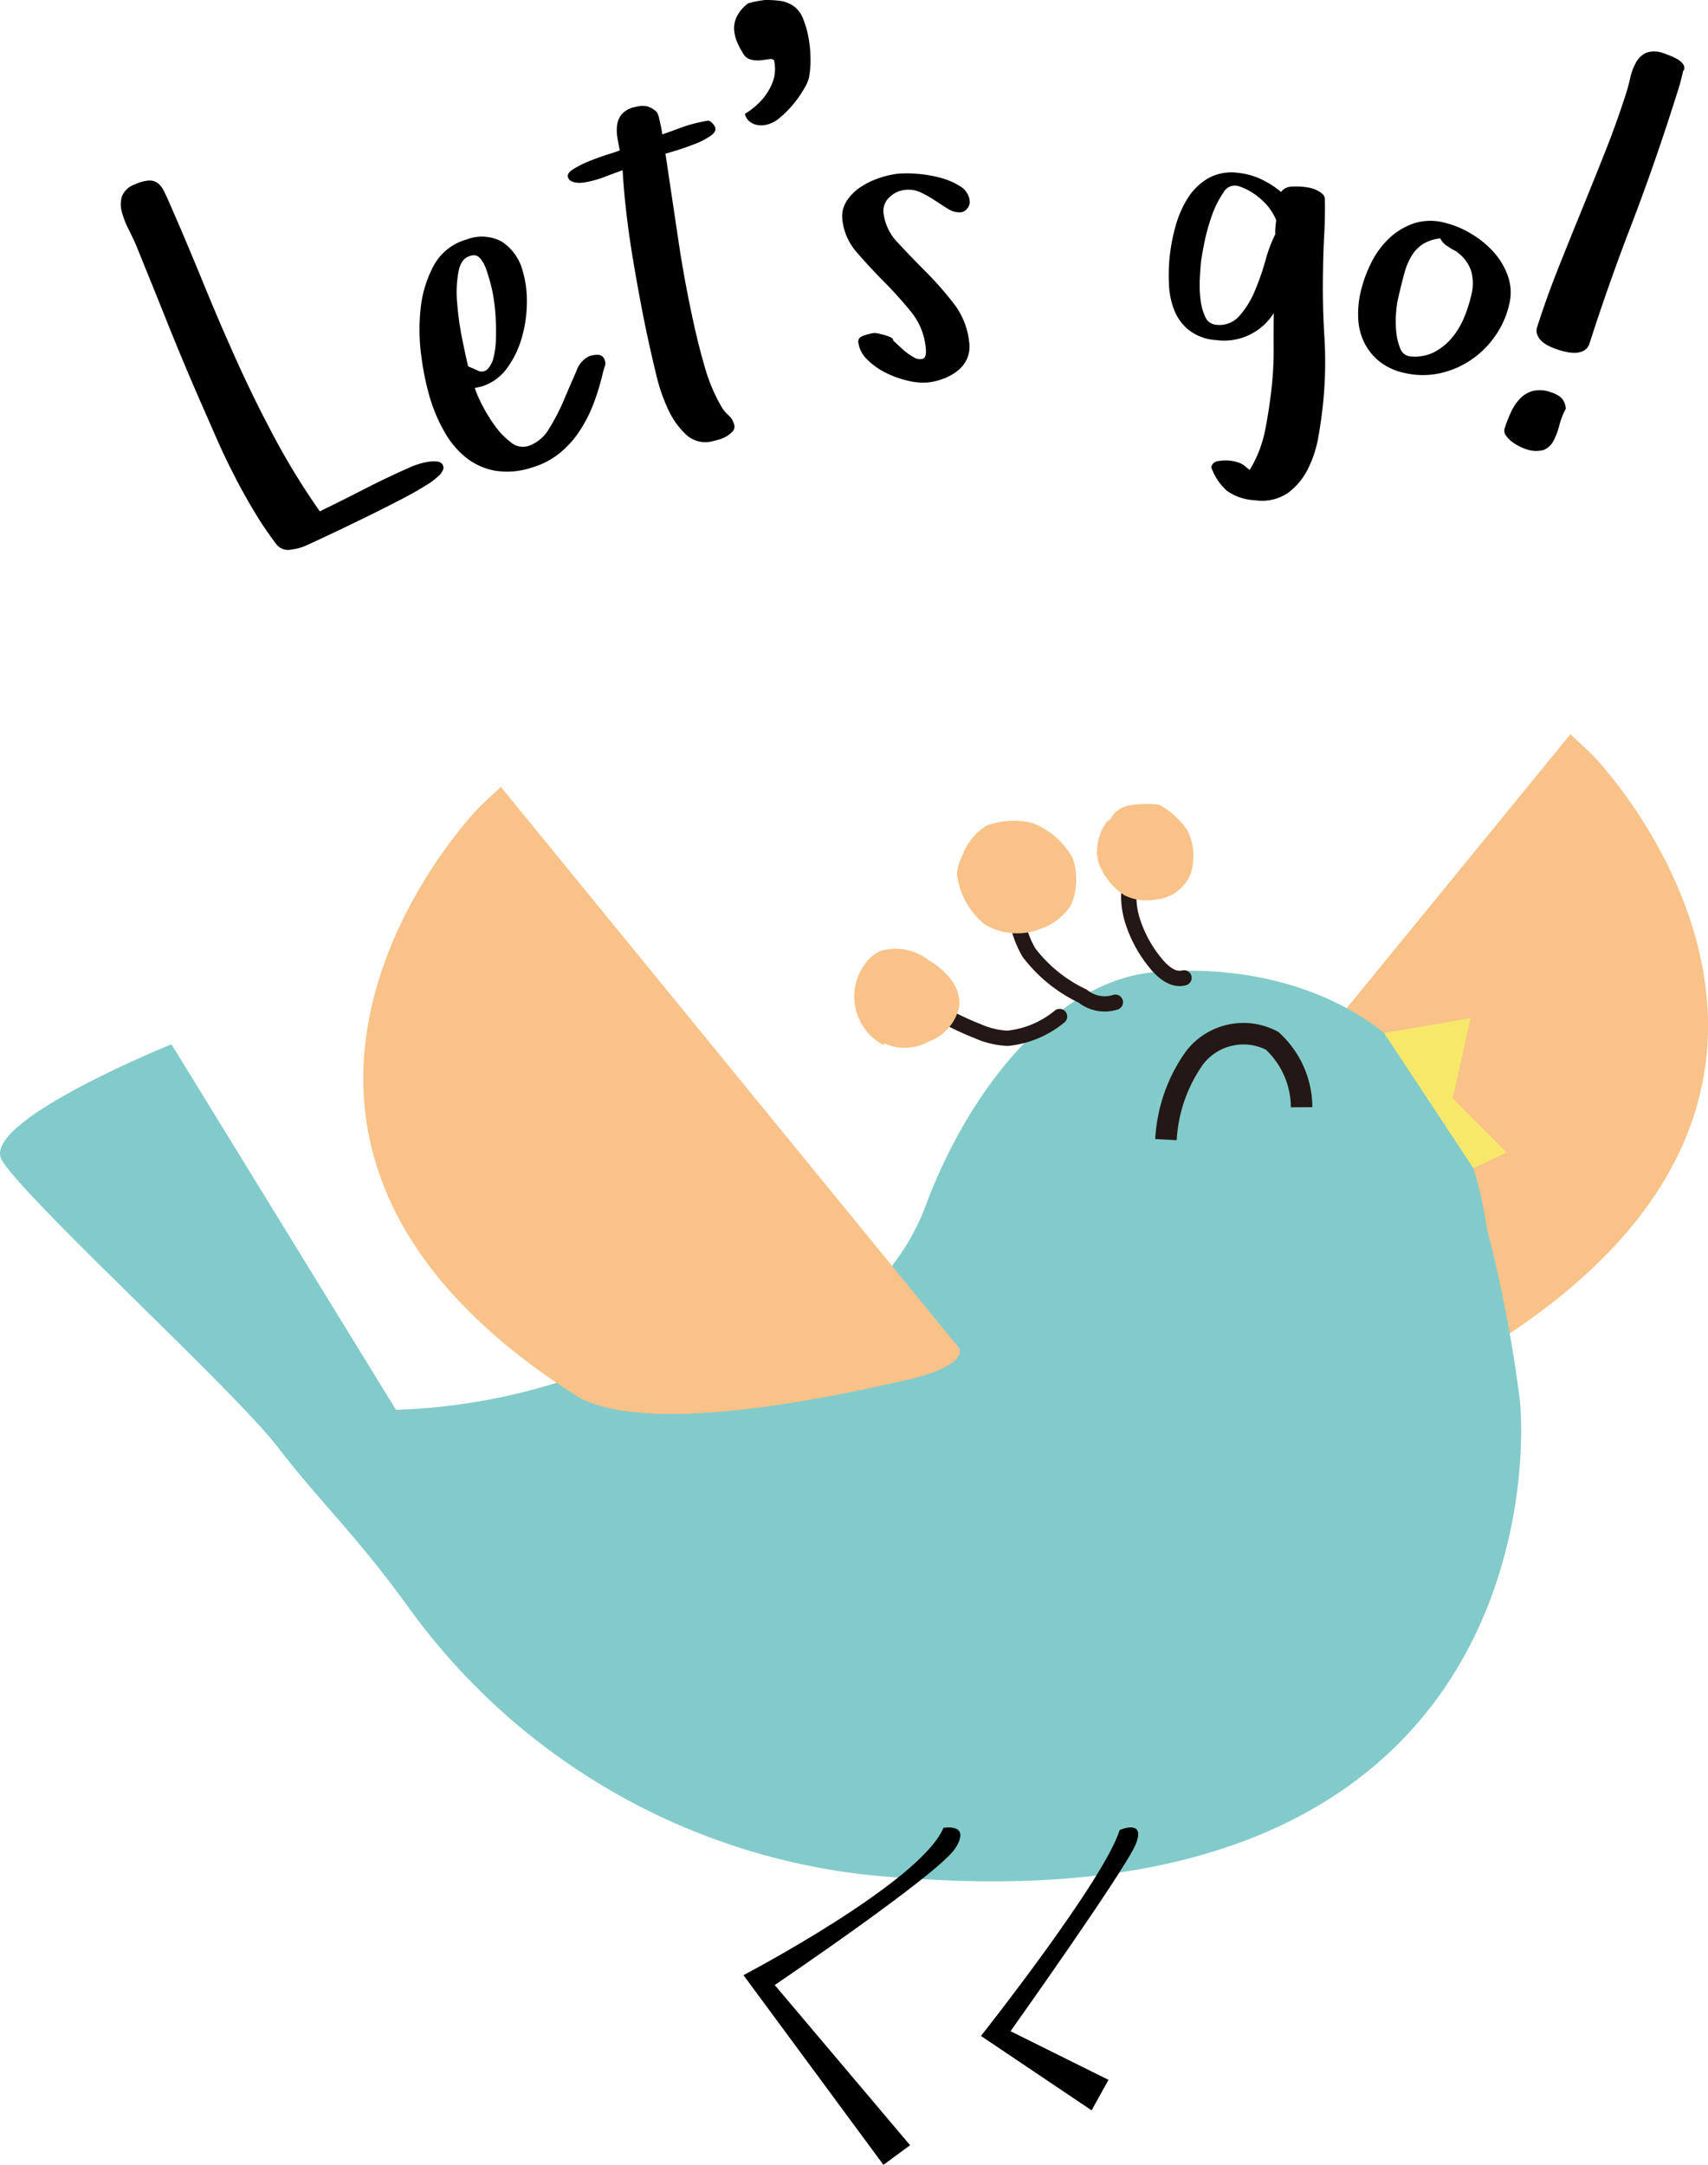
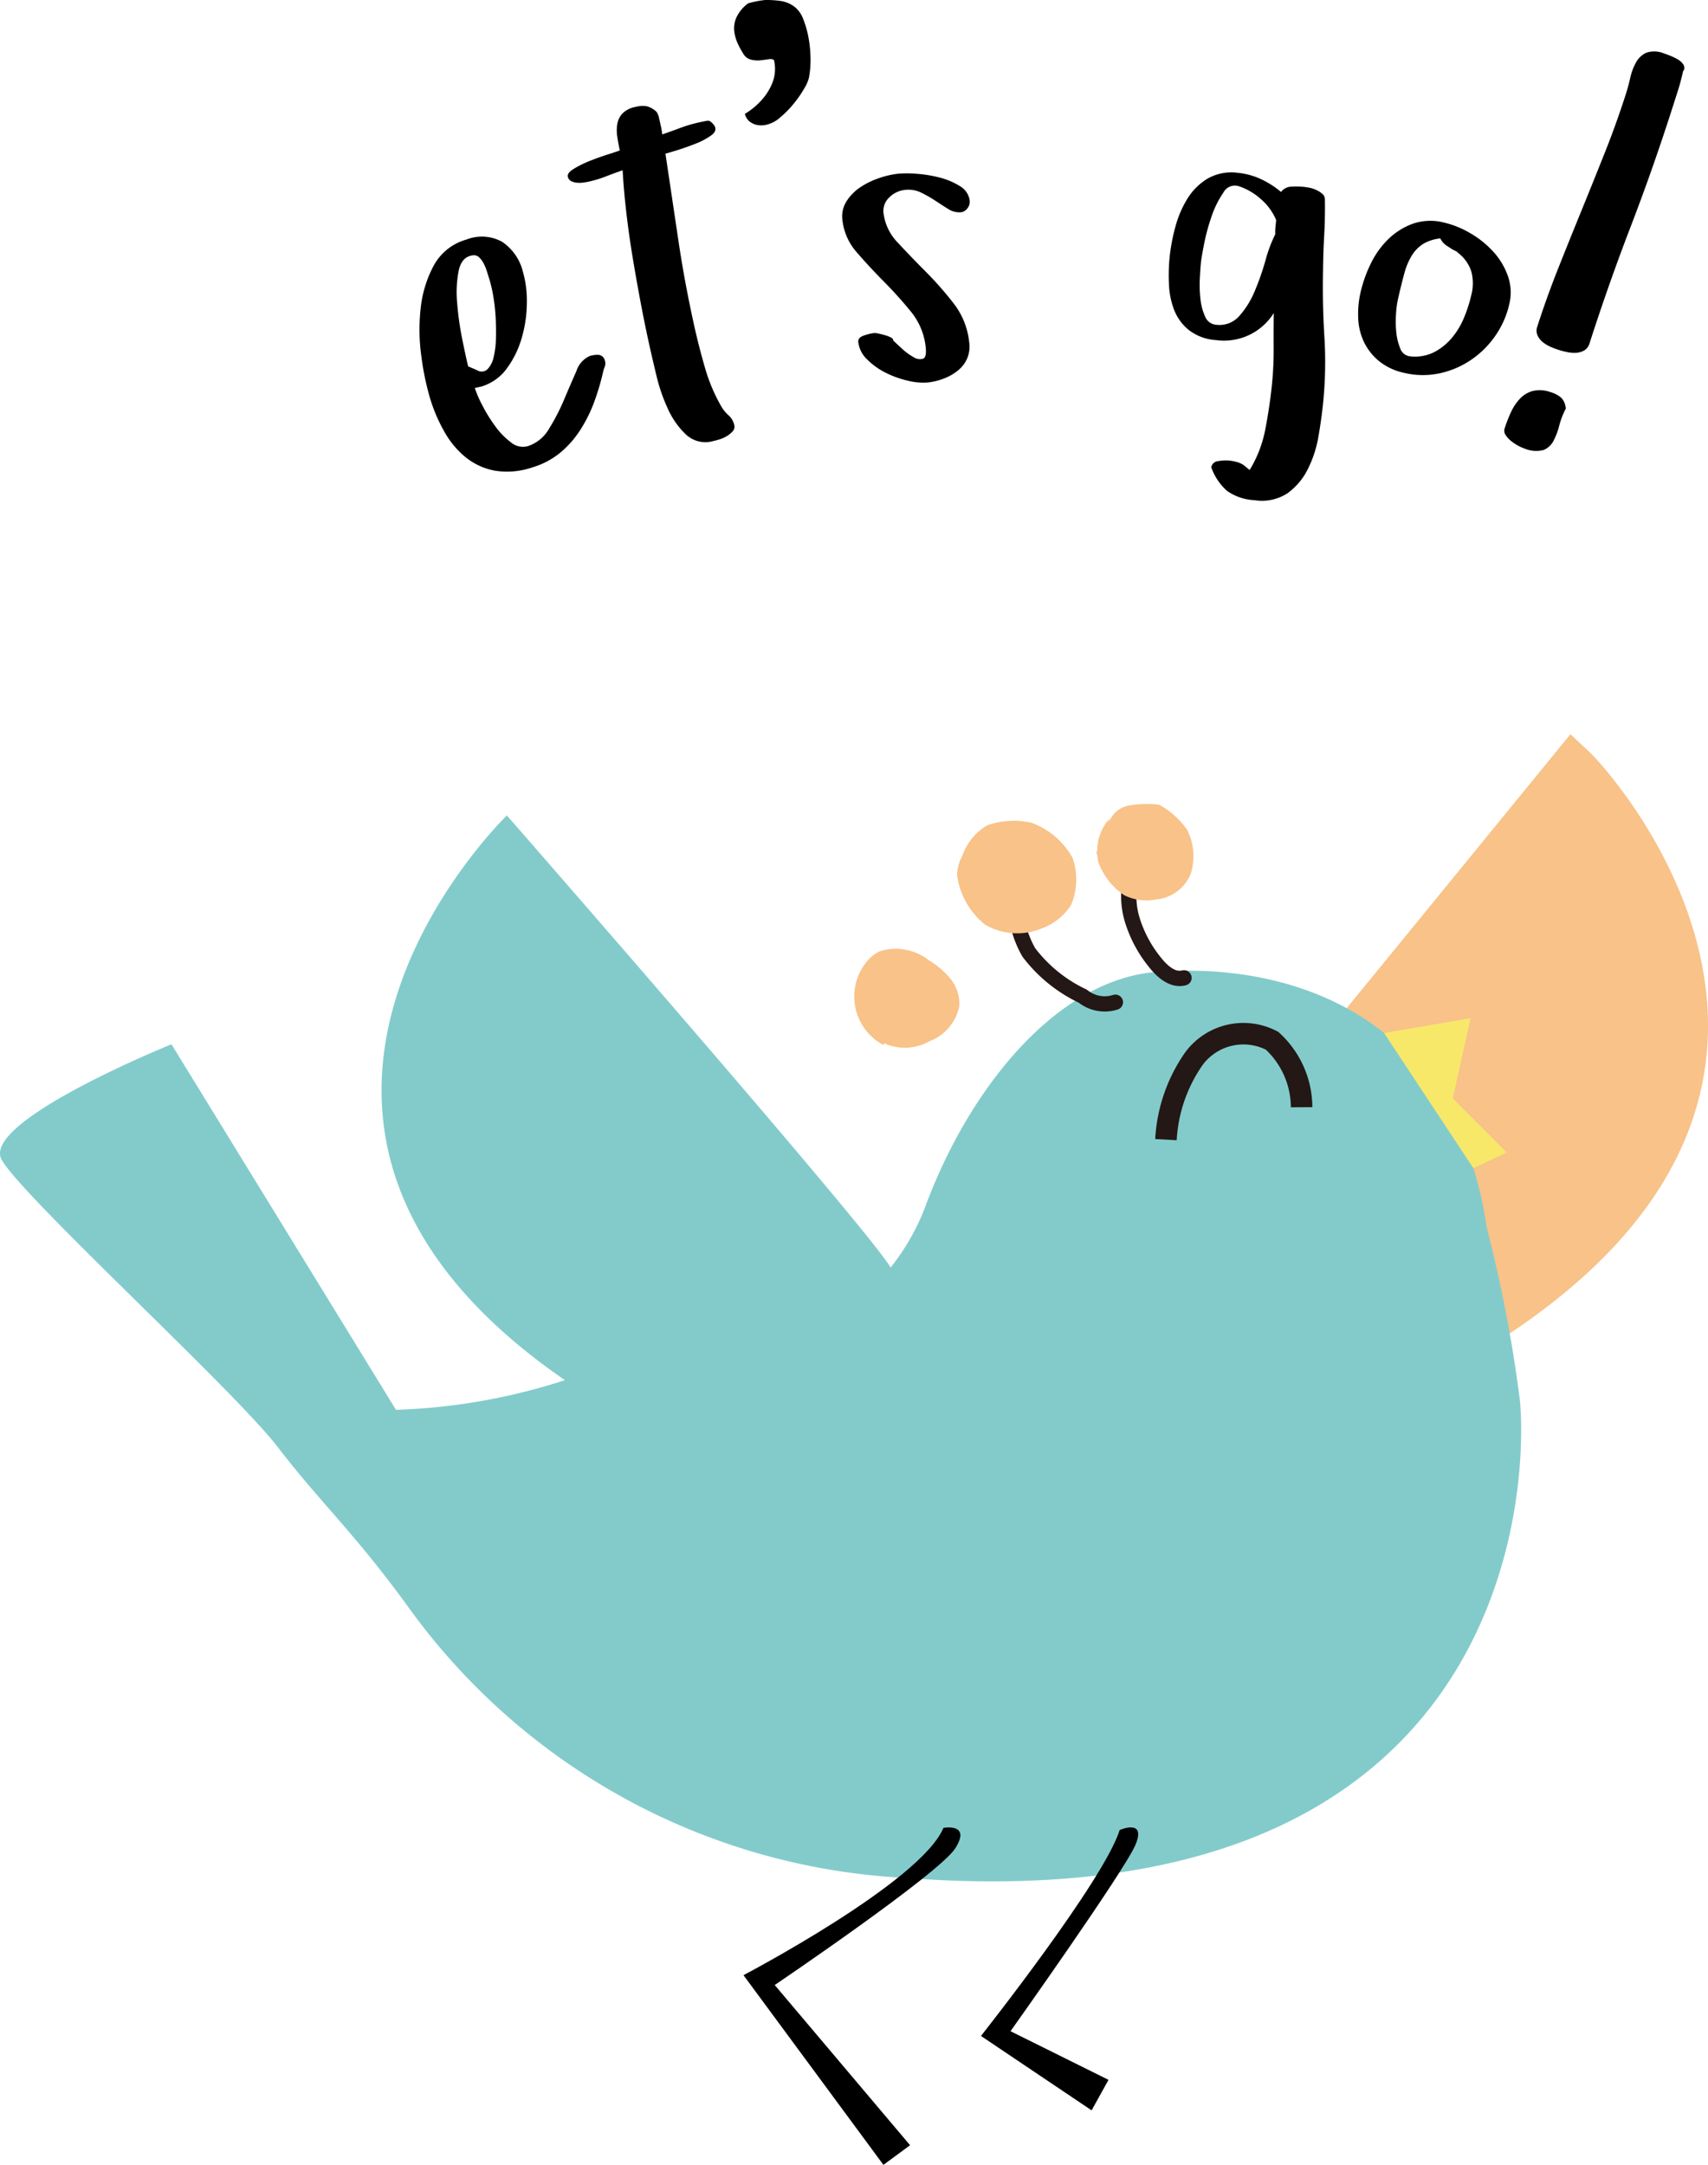
<svg xmlns="http://www.w3.org/2000/svg" width="66.36" height="84.086" viewBox="0 0 66.36 84.086">
  <defs>
    <style>.cls-1{fill:#f8c288;}.cls-2{fill:#83cbcb;}.cls-3,.cls-4{fill:none;stroke:#231815;}.cls-3{stroke-miterlimit:10;stroke-width:0.836px;}.cls-4{stroke-linecap:round;stroke-linejoin:round;stroke-width:0.593px;}.cls-5{fill:#f8e86a;}</style>
  </defs>
  <title>special_button_ov</title>
  <g id="レイヤー_2" data-name="レイヤー 2">
    <g id="レイヤー_1-2" data-name="レイヤー 1">
-       <path d="M16.02,18.112c.062-.026.153-.059.271-.095a2.339,2.339,0,0,1,.366-.082,1.242,1.242,0,0,1,.344-.006.255.255,0,0,1,.212.153.212.212,0,0,1-.015.196,1.017,1.017,0,0,1-.114.173l-.019.007a2.455,2.455,0,0,1-.52.396q-.403.255-.94.533t-1.135.575q-.598.294-1.125.547-.527.251-.917.433t-.484.223a1.88,1.88,0,0,1-.615.178.578.578,0,0,1-.569-.175,13.4,13.4,0,0,1-.878-1.292q-.414-.689-.788-1.42-.375-.729-.703-1.48-.328-.749-.632-1.443-.656-1.5-1.257-3.002-.602-1.503-1.22-3.02c-.082-.188-.18-.394-.293-.62a3.375,3.375,0,0,1-.255-.66,1.078,1.078,0,0,1,.004-.605A.815.815,0,0,1,5.24,7.163a1.552,1.552,0,0,1,.549-.151.538.538,0,0,1,.348.106.915.915,0,0,1,.24.319q.104.212.227.493.664,1.52,1.295,3.064.631,1.547,1.318,3.066Q9.904,15.58,10.69,17.045a27.6,27.6,0,0,0,1.735,2.816q.903-.439,1.789-.894T16.02,18.112Z" />
      <path d="M20.515,17.327a1.487,1.487,0,0,0,.82-.68,8.015,8.015,0,0,0,.584-1.133q.254-.602.476-1.099a.961.961,0,0,1,.516-.587,1.08,1.08,0,0,1,.329-.047.28.28,0,0,1,.257.21.374.374,0,0,1,.001.246,1.788,1.788,0,0,0-.07.225,9.387,9.387,0,0,1-.348,1.167,5.552,5.552,0,0,1-.537,1.074,3.822,3.822,0,0,1-.779.882,3.083,3.083,0,0,1-1.079.568,3.009,3.009,0,0,1-1.461.128,2.546,2.546,0,0,1-1.122-.511,3.444,3.444,0,0,1-.829-.988,6.327,6.327,0,0,1-.562-1.304,10.549,10.549,0,0,1-.338-1.62,7.526,7.526,0,0,1-.03-1.875,4.511,4.511,0,0,1,.506-1.664A2.088,2.088,0,0,1,18.13,9.302a1.625,1.625,0,0,1,1.378.09,1.951,1.951,0,0,1,.803,1.145,4.077,4.077,0,0,1,.159,1.214,5.002,5.002,0,0,1-.194,1.355,3.729,3.729,0,0,1-.576,1.194,1.896,1.896,0,0,1-.992.712l-.261.059a4.425,4.425,0,0,0,.292.671,6.122,6.122,0,0,0,.493.801,2.92,2.92,0,0,0,.614.635A.721.721,0,0,0,20.515,17.327ZM18.343,9.922q-.41.062-.523.599a4.38,4.38,0,0,0-.059,1.238,11.784,11.784,0,0,0,.197,1.407q.142.705.231,1.063l.347.151a.331.331,0,0,0,.406-.04.973.973,0,0,0,.234-.457,3.283,3.283,0,0,0,.091-.714q.013-.41-.01-.832a7.139,7.139,0,0,0-.088-.807,5.238,5.238,0,0,0-.144-.641l-.099-.323a1.967,1.967,0,0,0-.135-.333A.908.908,0,0,0,18.61,9.99.298.298,0,0,0,18.343,9.922Z" />
      <path d="M27.751,4.873q.129.202-.114.382a2.685,2.685,0,0,1-.61.325q-.366.145-.73.258c-.242.074-.39.119-.443.13q.255,1.706.504,3.379t.629,3.372q.17.76.401,1.558a6.745,6.745,0,0,0,.612,1.467,1.386,1.386,0,0,0,.294.376.732.732,0,0,1,.234.388.265.265,0,0,1-.061.245,1.009,1.009,0,0,1-.231.188,1.279,1.279,0,0,1-.287.127c-.098.029-.181.051-.248.066a1.101,1.101,0,0,1-1.042-.25,3.112,3.112,0,0,1-.706-.996,6.704,6.704,0,0,1-.443-1.274q-.16-.667-.254-1.087-.192-.857-.363-1.764-.171-.905-.318-1.796t-.245-1.748q-.098-.86-.139-1.606-.331.116-.65.239a4.431,4.431,0,0,1-.659.201c-.053.012-.124.025-.212.037a1.051,1.051,0,0,1-.261.006.582.582,0,0,1-.224-.065.243.243,0,0,1-.123-.172q-.031-.14.236-.305a4.114,4.114,0,0,1,.624-.307q.356-.141.7-.25c.229-.072.382-.123.459-.155-.039-.173-.071-.351-.098-.534a1.516,1.516,0,0,1,.003-.504.788.788,0,0,1,.204-.403.958.958,0,0,1,.5-.248,1.071,1.071,0,0,1,.446-.025.895.895,0,0,1,.375.219.728.728,0,0,1,.089.211l.074.33A2.796,2.796,0,0,1,25.73,5.22q.351-.119.7-.251a5.39,5.39,0,0,1,.709-.21c.173-.039.294-.063.362-.071S27.652,4.742,27.751,4.873Z" />
      <path d="M29.067.13A3.826,3.826,0,0,1,29.73,0a3.898,3.898,0,0,1,.598.037,1.18,1.18,0,0,1,.57.249,1.127,1.127,0,0,1,.315.468,3.869,3.869,0,0,1,.197.694,4.714,4.714,0,0,1,.08.806,3.611,3.611,0,0,1-.061.767,1.509,1.509,0,0,1-.181.413,4.246,4.246,0,0,1-.403.584,3.931,3.931,0,0,1-.534.544,1.198,1.198,0,0,1-.555.288.84.84,0,0,1-.418-.015.771.771,0,0,1-.252-.145.657.657,0,0,1-.147-.266,2.851,2.851,0,0,0,.658-.544,2.268,2.268,0,0,0,.411-.659,1.484,1.484,0,0,0,.062-.891.282.282,0,0,0-.212-.028q-.142.022-.315.041a1.036,1.036,0,0,1-.357-.025.468.468,0,0,1-.294-.21,3.365,3.365,0,0,1-.221-.4,1.585,1.585,0,0,1-.143-.494A1.034,1.034,0,0,1,28.615.67,1.45,1.45,0,0,1,29.067.13Z" />
      <path d="M34.877,6.749a4.213,4.213,0,0,1,.722,0,4.988,4.988,0,0,1,.903.146,2.763,2.763,0,0,1,.79.333.759.759,0,0,1,.383.565.395.395,0,0,1-.09.299.363.363,0,0,1-.231.15.786.786,0,0,1-.509-.122c-.163-.1-.33-.208-.5-.321a5.078,5.078,0,0,0-.551-.315,1.131,1.131,0,0,0-.641-.107,1.014,1.014,0,0,0-.606.294.717.717,0,0,0-.218.623,1.995,1.995,0,0,0,.562,1.141q.493.531,1.074,1.115a13.254,13.254,0,0,1,1.088,1.237,2.949,2.949,0,0,1,.603,1.508,1.188,1.188,0,0,1-.083.637,1.26,1.26,0,0,1-.36.463,1.976,1.976,0,0,1-.542.308,2.511,2.511,0,0,1-.612.152,2.434,2.434,0,0,1-.781-.067,3.756,3.756,0,0,1-.87-.312,2.749,2.749,0,0,1-.718-.515,1.121,1.121,0,0,1-.344-.671q-.021-.181.228-.261a2.087,2.087,0,0,1,.371-.092.597.597,0,0,1,.188.02c.085.017.169.039.255.063a1.272,1.272,0,0,1,.226.088c.066.034.094.071.085.113.077.074.192.18.345.321a2.291,2.291,0,0,0,.45.33.438.438,0,0,0,.368.062c.099-.039.133-.192.102-.463a2.595,2.595,0,0,0-.578-1.373q-.491-.603-1.049-1.165-.558-.564-1.044-1.126A2.272,2.272,0,0,1,32.73,8.551a1.094,1.094,0,0,1,.155-.726,1.824,1.824,0,0,1,.526-.542,3.004,3.004,0,0,1,.723-.358A3.433,3.433,0,0,1,34.877,6.749Z" />
      <path d="M50.638,7.257c.054.004.128.016.223.032a1.122,1.122,0,0,1,.279.09,1.054,1.054,0,0,1,.232.146.289.289,0,0,1,.103.206c.008.468,0,.932-.026,1.396s-.041.929-.046,1.394q-.026,1.294.053,2.566a15.845,15.845,0,0,1-.049,2.556q-.061.611-.182,1.308a4.48,4.48,0,0,1-.415,1.275,2.56,2.56,0,0,1-.782.929,1.817,1.817,0,0,1-1.283.273,2.01,2.01,0,0,1-1.076-.365,2.201,2.201,0,0,1-.609-.915.298.298,0,0,1,.281-.239,1.629,1.629,0,0,1,.404-.022,1.787,1.787,0,0,1,.323.063.826.826,0,0,1,.256.119l.228.186a4.721,4.721,0,0,0,.613-1.604q.17-.889.254-1.722a13.388,13.388,0,0,0,.066-1.382q-.004-.689.004-1.388a2.277,2.277,0,0,1-2.247,1.05,1.922,1.922,0,0,1-1.043-.382,1.883,1.883,0,0,1-.572-.767,3.051,3.051,0,0,1-.209-.997,7.153,7.153,0,0,1,.025-1.077,7.244,7.244,0,0,1,.219-1.161,4.079,4.079,0,0,1,.47-1.105,2.356,2.356,0,0,1,.789-.785,1.871,1.871,0,0,1,1.175-.222,2.771,2.771,0,0,1,.892.243,3.547,3.547,0,0,1,.784.5.515.515,0,0,1,.402-.206A3.003,3.003,0,0,1,50.638,7.257Zm-3.397,5.356a1.022,1.022,0,0,0,.909-.34,3.403,3.403,0,0,0,.601-.969,9.999,9.999,0,0,0,.417-1.193,5.417,5.417,0,0,1,.379-1.011,1.944,1.944,0,0,1,.007-.276c.009-.089.018-.179.028-.275a2.171,2.171,0,0,0-.588-.81,2.464,2.464,0,0,0-.866-.508.505.505,0,0,0-.602.259,3.655,3.655,0,0,0-.451.911,7.724,7.724,0,0,0-.292,1.071c-.07.357-.111.596-.123.718-.016.162-.031.378-.044.644a4.826,4.826,0,0,0,.025.783,2.173,2.173,0,0,0,.18.677A.502.502,0,0,0,47.241,12.613Z" />
      <path d="M56.098,8.643A3.647,3.647,0,0,1,57.11,9.05a3.723,3.723,0,0,1,.899.716,2.768,2.768,0,0,1,.574.948,1.918,1.918,0,0,1,.06,1.084A3.506,3.506,0,0,1,58.1,13.038a3.592,3.592,0,0,1-.947.941,3.461,3.461,0,0,1-1.22.521A3.115,3.115,0,0,1,54.57,14.486a2.333,2.333,0,0,1-.962-.437,2.187,2.187,0,0,1-.593-.722,2.324,2.324,0,0,1-.243-.925,3.705,3.705,0,0,1,.09-1.05,5.08,5.08,0,0,1,.399-1.117,3.346,3.346,0,0,1,.688-.956,2.667,2.667,0,0,1,.953-.593A2.107,2.107,0,0,1,56.098,8.643Zm-1.34,5.194a1.663,1.663,0,0,0,.936-.146,2.242,2.242,0,0,0,.703-.554,2.998,2.998,0,0,0,.486-.803,5.447,5.447,0,0,0,.28-.871,1.802,1.802,0,0,0-.007-.946,1.51,1.51,0,0,0-.559-.734c-.003.012.002.02.016.024a.018.018,0,0,0,.024-.016l-.226-.114q-.091-.062-.219-.144a.712.712,0,0,1-.233-.273,1.65,1.65,0,0,0-.668.215,1.415,1.415,0,0,0-.437.447,2.646,2.646,0,0,0-.296.71q-.117.426-.252,1.024a3.914,3.914,0,0,0-.067.53,3.97,3.97,0,0,0,.009.705,2.2,2.2,0,0,0,.151.632A.456.456,0,0,0,54.759,13.837Z" />
      <path d="M60.245,15.232a1.101,1.101,0,0,1,.414.218.674.674,0,0,1,.176.423,3,3,0,0,0-.252.649,2.743,2.743,0,0,1-.223.596.761.761,0,0,1-.385.36,1.173,1.173,0,0,1-.755-.06,1.487,1.487,0,0,1-.244-.111,1.681,1.681,0,0,1-.274-.184,1.004,1.004,0,0,1-.207-.229.289.289,0,0,1-.035-.258,5.411,5.411,0,0,1,.242-.621,1.944,1.944,0,0,1,.354-.531,1.05,1.05,0,0,1,.505-.3A1.213,1.213,0,0,1,60.245,15.232ZM65.391,2.765q-.087.403-.208.783c-.082.252-.164.509-.247.769q-.739,2.298-1.589,4.508t-1.589,4.508a.469.469,0,0,1-.207.278.73.73,0,0,1-.31.093,1.293,1.293,0,0,1-.356-.029,3.107,3.107,0,0,1-.328-.085,2.958,2.958,0,0,1-.326-.125,1.269,1.269,0,0,1-.297-.182.715.715,0,0,1-.198-.256.468.468,0,0,1-.007-.347q.363-1.129.81-2.254t.905-2.245q.457-1.122.901-2.236T63.16,3.681q.1-.311.178-.652a2.195,2.195,0,0,1,.226-.605.861.861,0,0,1,.401-.376.967.967,0,0,1,.68.025c.052.017.129.046.231.085a2.449,2.449,0,0,1,.29.137.671.671,0,0,1,.219.188.247.247,0,0,1,.045.23Z" />
      <path class="cls-1" d="M61.71,29.169c.417.321,12.362,12.947-3.75,23.076-2.917,1.526-10.296-.139-12.718-.694s-2.042-1.225-2.042-1.225L61.015,28.518Z" />
      <path class="cls-2" d="M44.874,37.757c-3.75.318-7.135,4.368-8.877,8.985a8.858,8.858,0,0,1-1.394,2.491c-.858-1.487-14.91-17.56-14.91-17.56S7.362,43.569,21.947,53.607a23.617,23.617,0,0,1-6.562,1.152L6.662,40.561S-.789,43.569.069,45.056,9.078,53.978,10.793,56.209s3.003,3.346,5.148,6.32A25.381,25.381,0,0,0,35.138,72.938c23.487,1.812,24.243-14.924,23.916-18.526a53.673,53.673,0,0,0-1.285-6.703C56.512,39.136,49.752,37.344,44.874,37.757Z" />
      <path d="M36.655,70.997c-.882,2.114-7.769,5.721-7.769,5.721l5.437,7.368,1.036-.763L30.1,77.101s6.38-4.314,7.015-5.31S36.655,70.997,36.655,70.997Z" />
      <path d="M43.502,71.08c-.608,1.958-5.389,7.999-5.389,7.999l4.299,2.89.656-1.185-3.807-1.889s4.415-6.206,4.854-7.239S43.502,71.08,43.502,71.08Z" />
      <path class="cls-3" d="M45.3,44.265a6.061,6.061,0,0,1,1.1-3.164,2.394,2.394,0,0,1,3.024-.676,3.522,3.522,0,0,1,1.147,2.581" />
-       <path class="cls-4" d="M41.168,39.482a3.759,3.759,0,0,1-2.022.847,3.211,3.211,0,0,1-1.148-.272q-.451-.177-.886-.392c-.208-.103-.443-.26-.437-.492" />
      <path class="cls-1" d="M33.958,38.225a.721.721,0,0,0-.427.494,1.381,1.381,0,0,0,.009.671,1.739,1.739,0,0,0,.614,1.032,1.953,1.953,0,0,0,1.95.025A1.854,1.854,0,0,0,37.27,39.083a1.531,1.531,0,0,0-.334-1.055,3.134,3.134,0,0,0-.856-.734,2.072,2.072,0,0,0-1.899-.346,1.541,1.541,0,0,0-.586.507,2.134,2.134,0,0,0,.749,3.146" />
      <path class="cls-4" d="M43.336,38.928a1.364,1.364,0,0,1-1.268-.236,5.652,5.652,0,0,1-2.095-1.698,4.019,4.019,0,0,1-.516-2.345" />
      <path class="cls-1" d="M37.392,33.235a1.629,1.629,0,0,0-.208.754,2.969,2.969,0,0,0,1.088,1.925,2.477,2.477,0,0,0,2.195.149,2.273,2.273,0,0,0,1.149-.917,2.557,2.557,0,0,0,.059-1.818,3.01,3.01,0,0,0-1.6-1.372,3.139,3.139,0,0,0-1.718.099,2.229,2.229,0,0,0-.967,1.179" />
      <path class="cls-4" d="M46.002,37.981c-.427.117-.832-.233-1.108-.578a4.88,4.88,0,0,1-.905-1.681,3.12,3.12,0,0,1,.026-1.89" />
      <path class="cls-1" d="M43.103,31.797a1.922,1.922,0,0,0-.43,1.686,2.618,2.618,0,0,0,1.005,1.287,1.94,1.94,0,0,0,1.252.165,1.602,1.602,0,0,0,1.336-1.009,2.266,2.266,0,0,0-.138-1.687,3.186,3.186,0,0,0-1.094-.984,4.027,4.027,0,0,0-1.151.029,1.007,1.007,0,0,0-.71.48,3.145,3.145,0,0,0-.581,1.472" />
      <polygon class="cls-5" points="53.774 40.124 57.135 39.547 56.443 42.662 58.538 44.764 57.244 45.374 53.774 40.124" />
-       <path class="cls-1" d="M18.765,31.216c-.417.321-12.362,12.947,3.75,23.076,2.917,1.526,10.296-.139,12.718-.694s2.042-1.225,2.042-1.225L19.46,30.565Z" />
    </g>
  </g>
</svg>